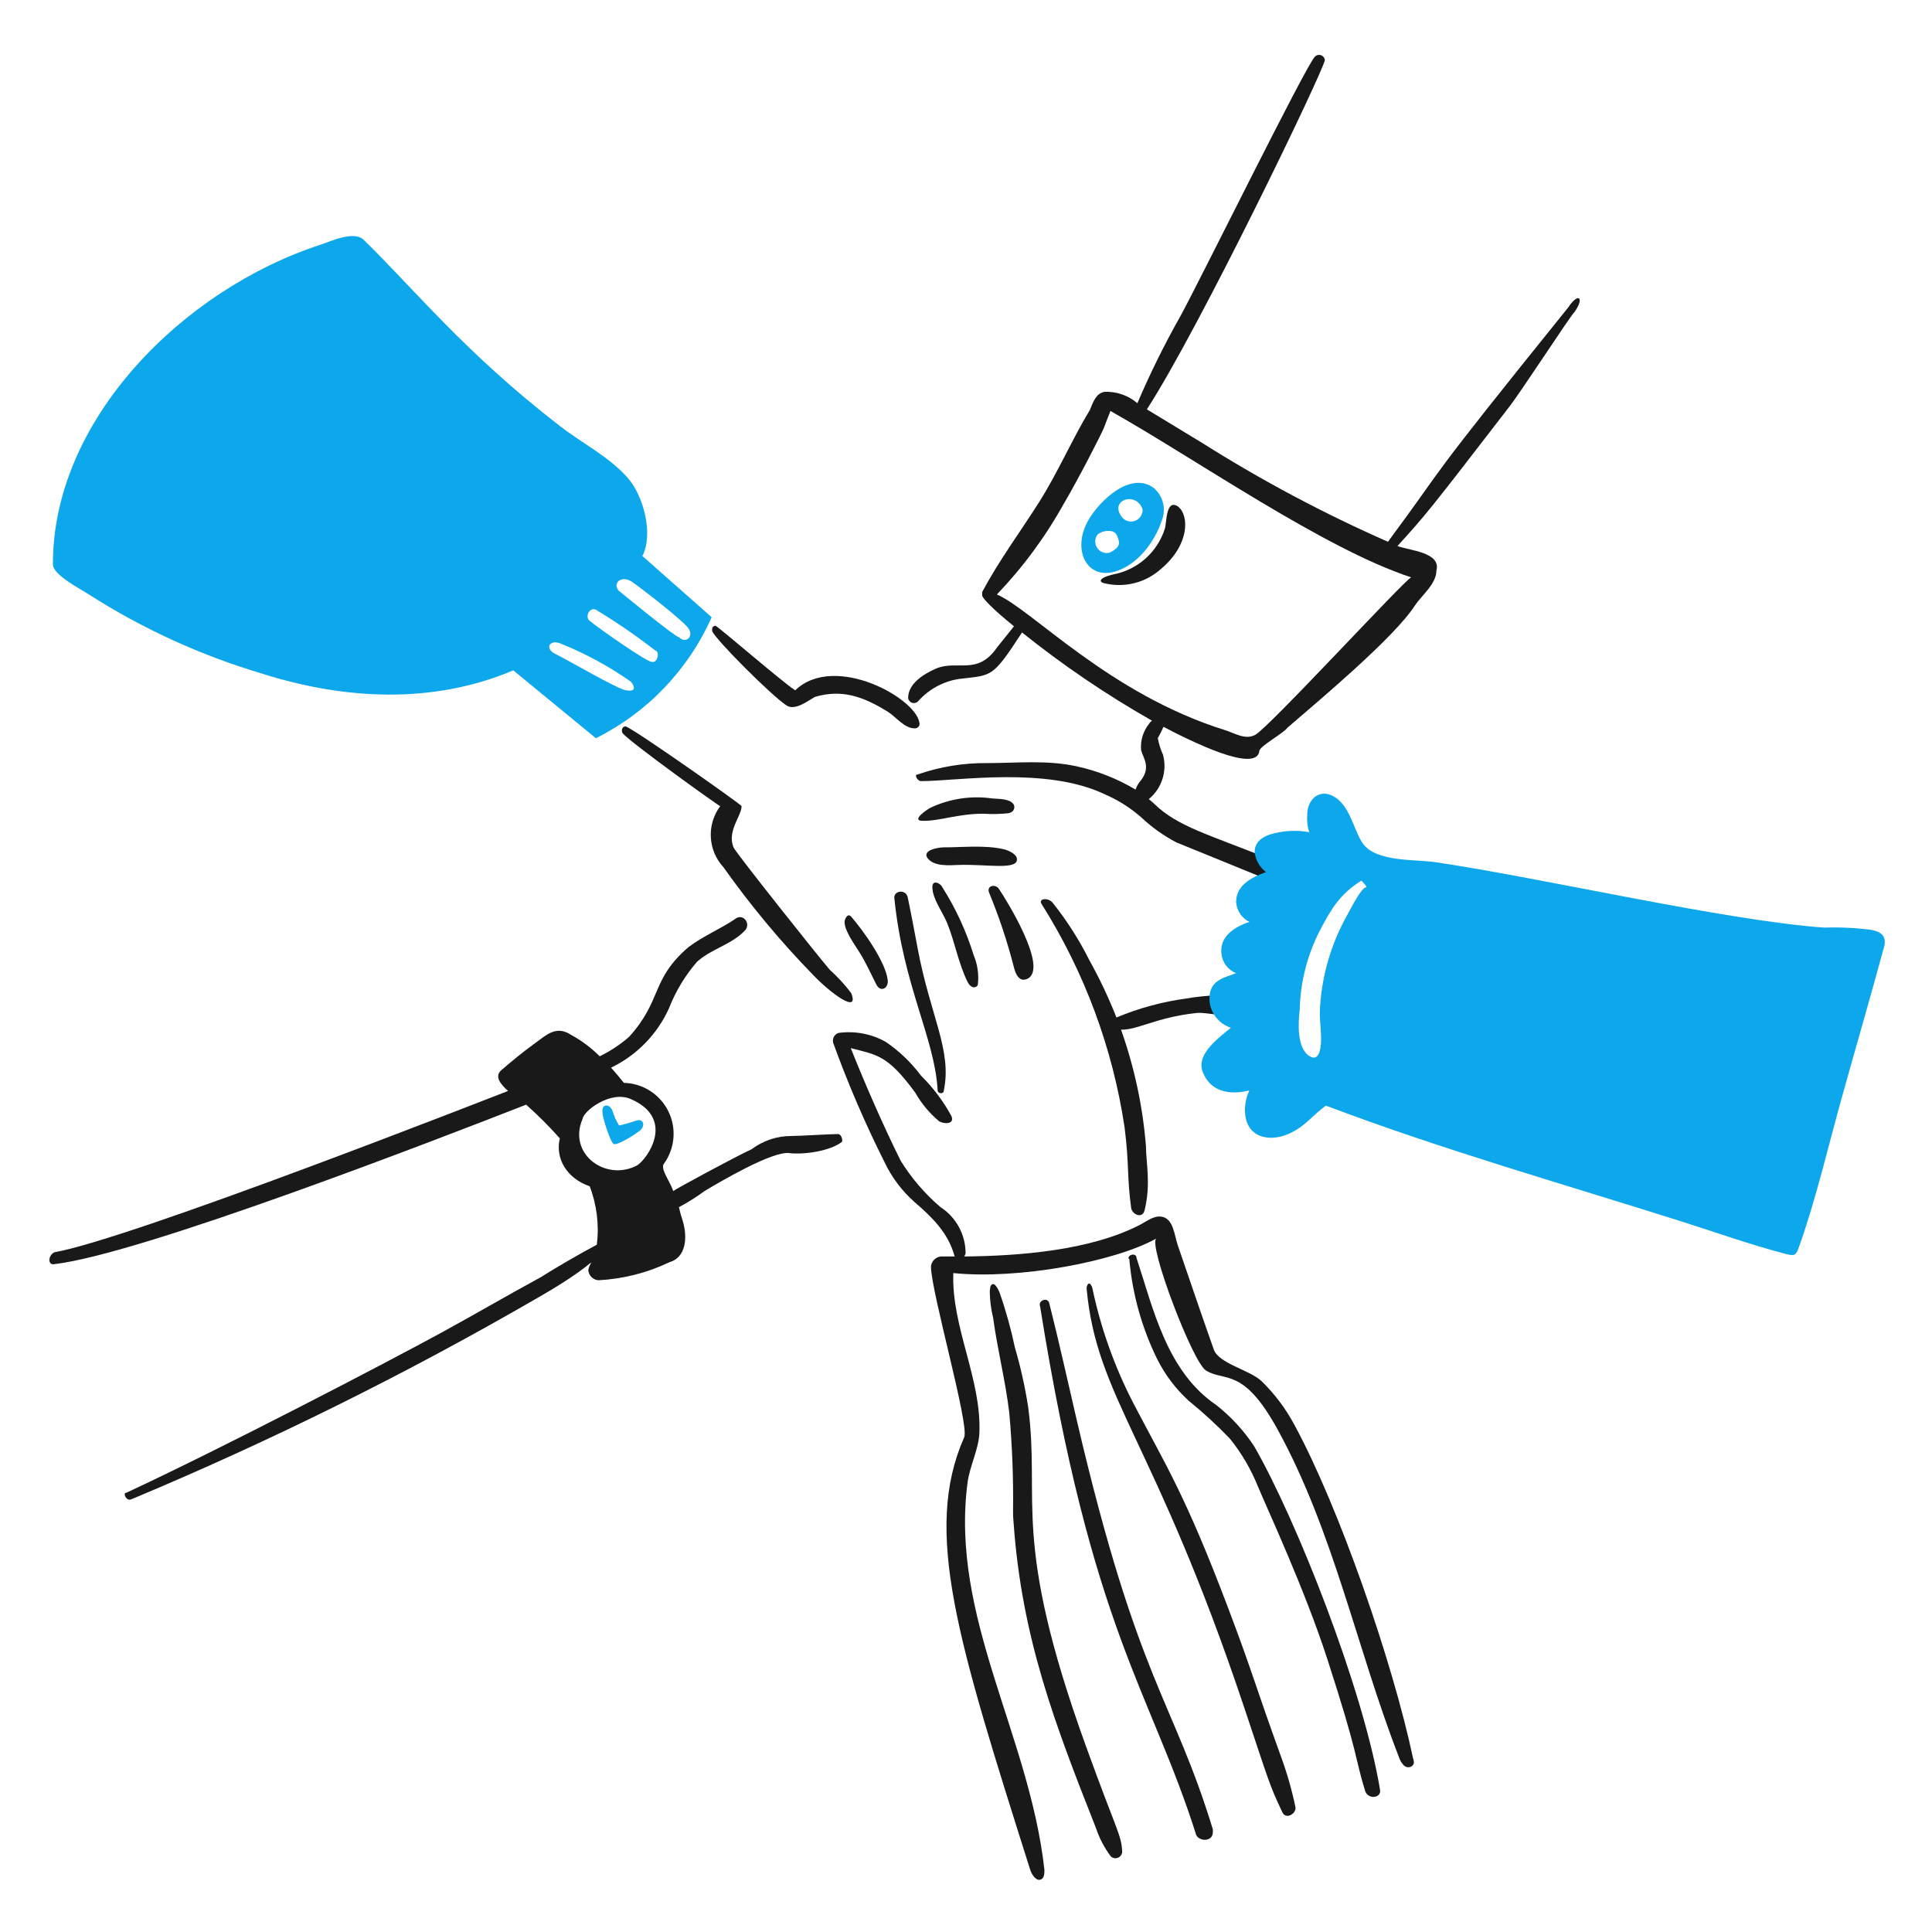
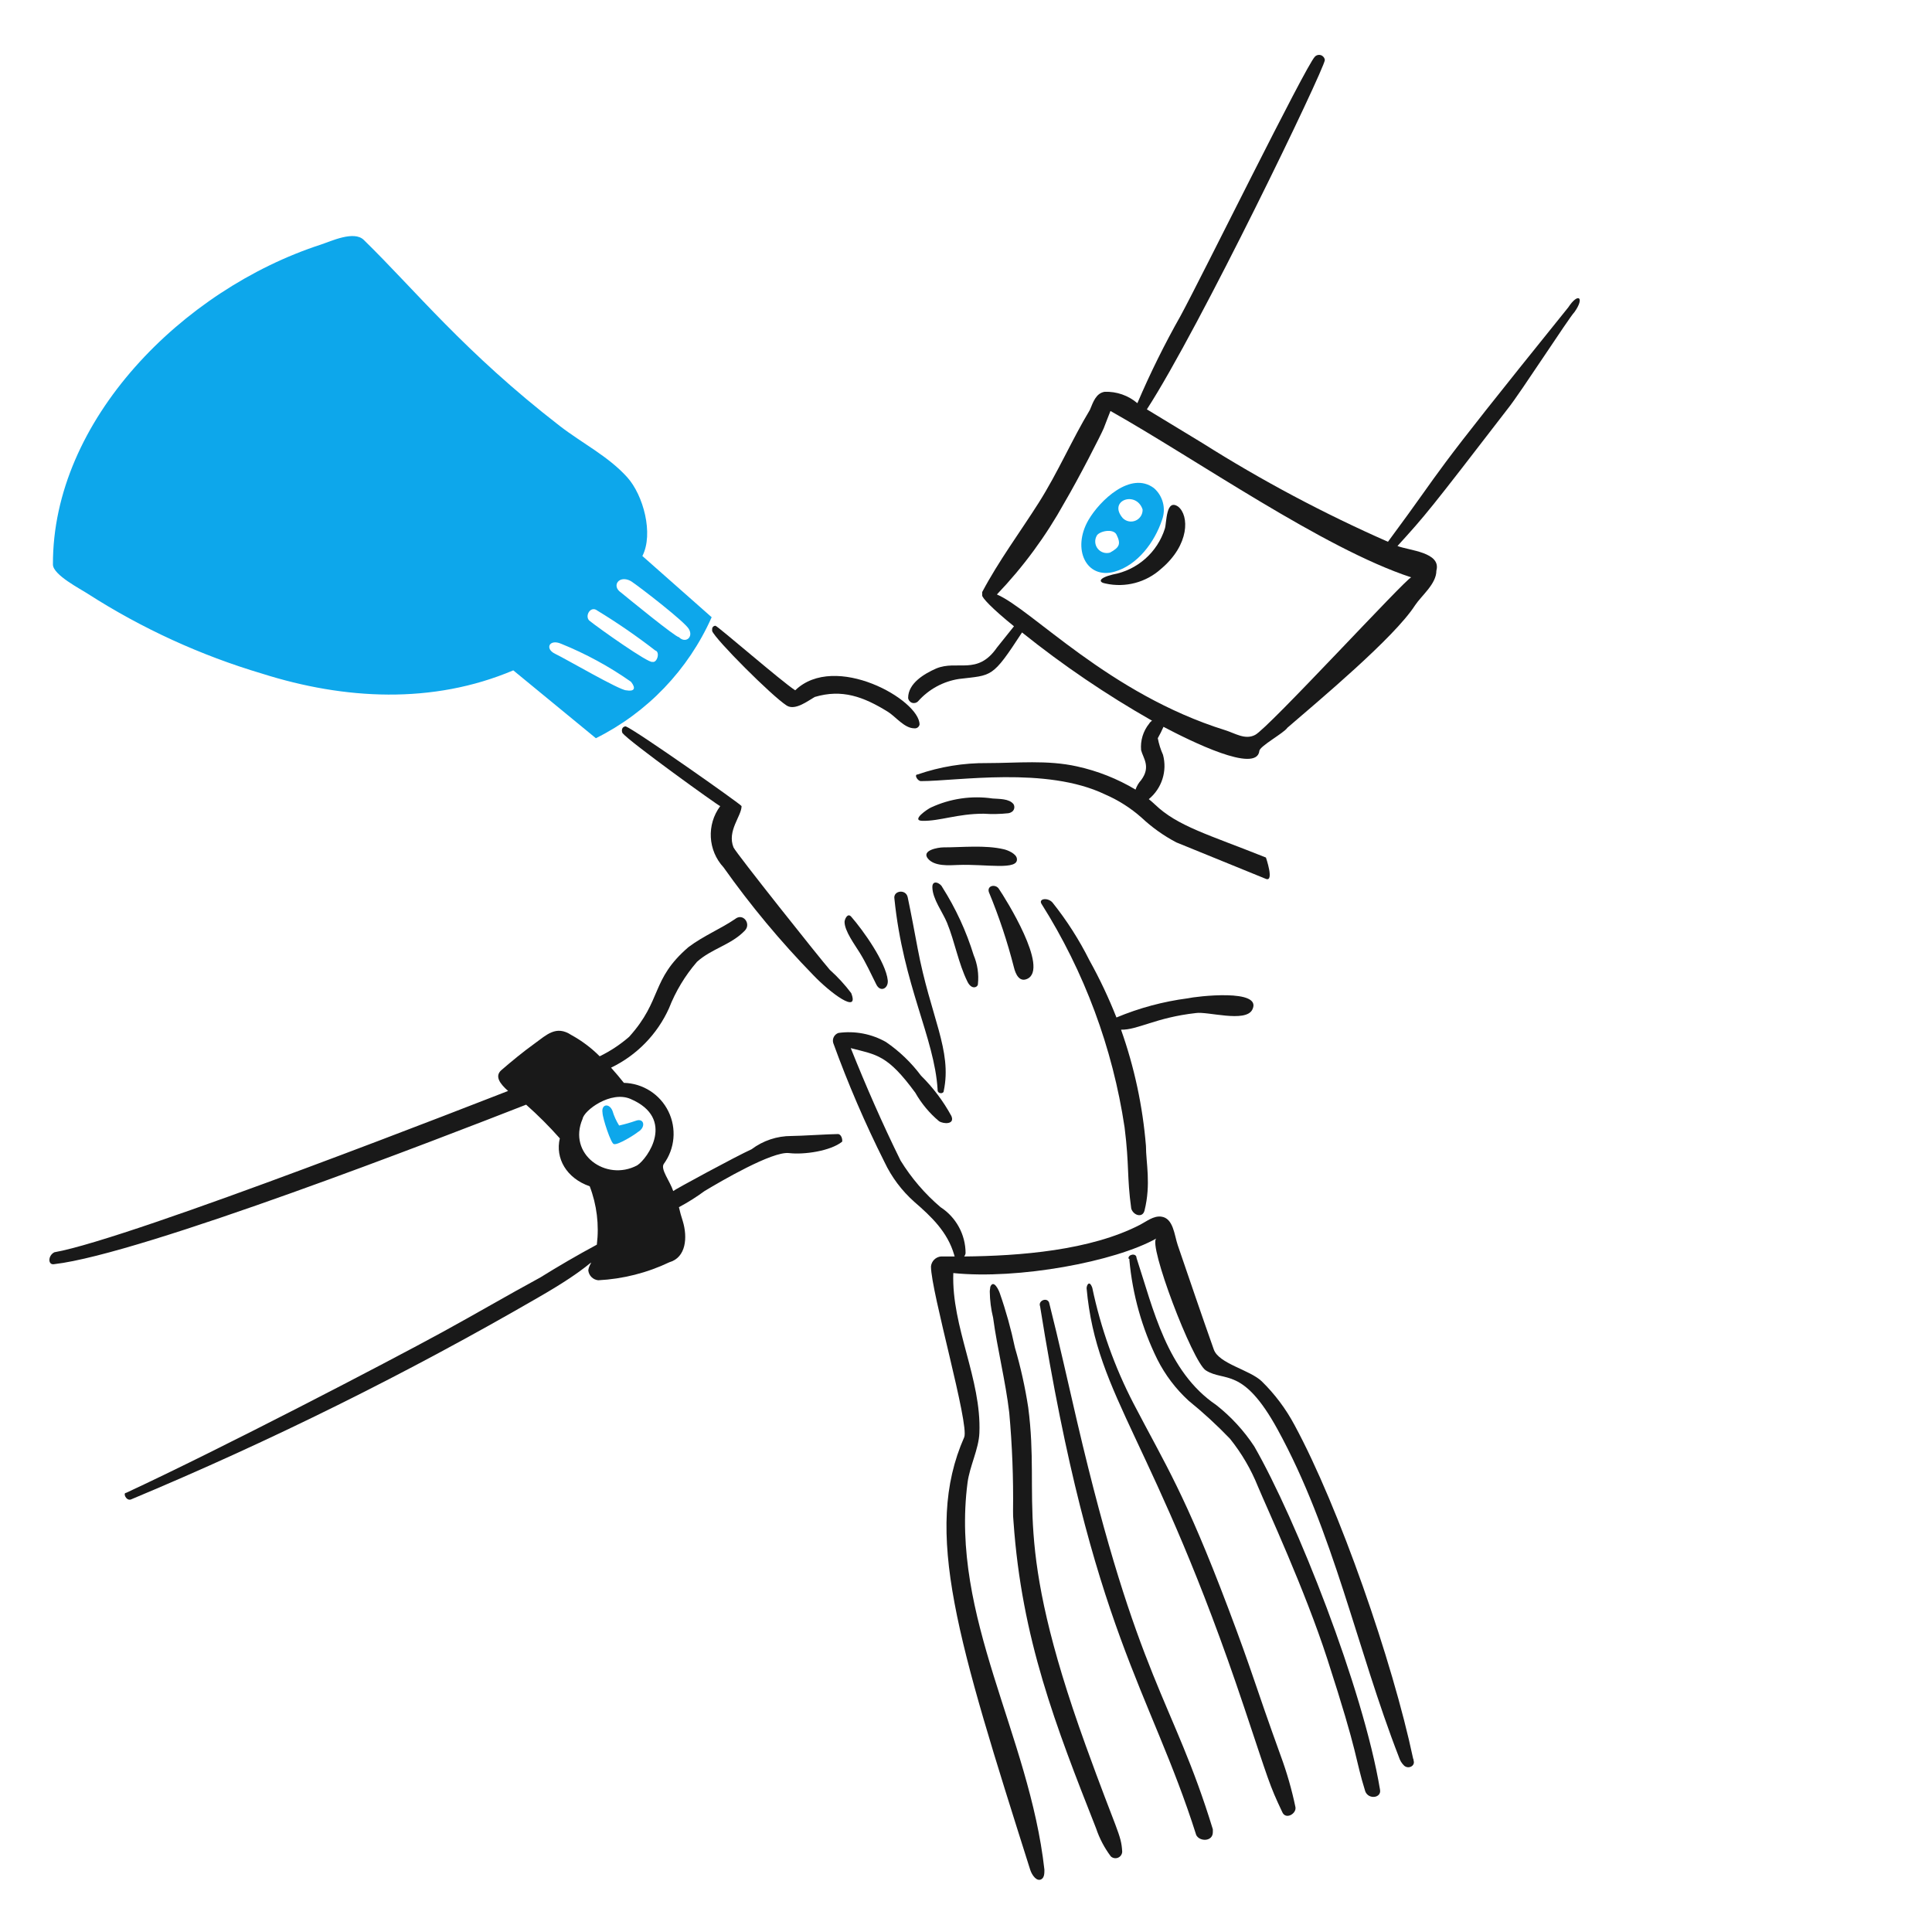
<svg xmlns="http://www.w3.org/2000/svg" width="352px" height="352px" viewBox="0 0 352 352" version="1.1">
  <title>overons1</title>
  <g id="overons1" stroke="none" stroke-width="1" fill="none" fill-rule="evenodd">
    <g id="Group" transform="translate(9, 10)" fill-rule="nonzero">
      <path d="M162.946,188.752 C164.509,181.387 160.521,175.2 158.194,162.811 C157.622,159.777 157.015,156.491 156.378,153.473 C156.049,151.912 153.697,152.262 153.956,153.732 C155.561,169.556 161.255,179.076 161.825,188.492 C161.74,189.356 162.946,189.356 162.946,188.752 Z" id="Path" fill="#191919" />
      <path d="M160.871,151.657 C160.913,153.82 162.744,156.164 163.552,158.142 C164.97,161.622 165.609,165.501 167.269,168.864 C168.043,170.432 169.171,169.862 169.171,169.295 C169.363,167.498 169.095,165.681 168.393,164.015 C167.049,159.658 165.13,155.499 162.686,151.65 C162.341,150.879 160.841,150.187 160.871,151.657 Z" id="Path" fill="#191919" />
      <path d="M171.16,152.517 C173.013,156.985 174.542,161.58 175.736,166.266 C176.011,167.387 176.681,169.019 178.158,168.341 C182.206,166.486 174.2,153.714 172.969,151.912 C172.381,151.044 170.815,151.31 171.16,152.517 Z" id="Path" fill="#191919" />
      <path d="M248.549,310.759 C248.563,310.635 248.532,310.51 248.463,310.407 C244.728,292.728 234.962,264.599 226.846,249.62 C225.276,246.679 223.264,243.996 220.88,241.665 C218.673,239.553 213.069,238.476 212.147,235.871 C209.917,229.582 207.772,223.266 205.575,216.849 C204.956,215.038 204.795,211.921 202.548,211.66 C201.164,211.493 199.876,212.54 198.744,213.13 C189.673,217.838 176.744,218.831 166.663,218.924 C166.801,218.748 166.891,218.54 166.924,218.318 C166.917,214.928 165.195,211.771 162.348,209.93 C159.5,207.502 157.049,204.643 155.084,201.458 C151.798,194.799 148.773,187.881 146.004,180.964 C150.756,182.196 152.701,182.173 157.765,189.092 C158.885,191.065 160.35,192.822 162.089,194.28 C162.941,194.819 165.012,194.893 164.336,193.328 C162.862,190.62 160.998,188.144 158.803,185.978 C157.023,183.593 154.861,181.519 152.404,179.839 C149.78,178.357 146.741,177.78 143.757,178.197 C143.009,178.455 142.593,179.251 142.806,180.012 C145.491,187.424 148.609,194.671 152.145,201.716 C153.452,204.48 155.305,206.951 157.592,208.98 C160.644,211.63 163.645,214.427 164.856,218.66 C164.856,219 165.641,218.92 162.434,218.92 C161.473,219.016 160.713,219.776 160.618,220.737 C160.618,225.313 167.658,249.632 166.67,251.864 C159.102,268.999 165.54,289.056 178.689,330.636 C179.02,331.68 179.921,332.905 180.766,332.366 C181.294,332.032 181.284,331.242 181.284,330.636 C178.529,305.996 164.097,284.7 167.276,260.166 C167.668,257.133 169.317,254.025 169.439,251.086 C169.842,241.23 164.335,231.804 164.687,221.946 C176.533,223.157 194.174,219.871 201.696,215.634 C200.052,216.499 208.261,238.125 210.688,239.672 C214.111,241.853 217.425,238.893 223.745,250.394 C233.994,269.05 238.186,290.346 245.881,310.145 C246.06,310.736 246.388,311.272 246.833,311.7 C247.628,312.38 248.878,311.743 248.549,310.759 Z" id="Path" fill="#191919" />
      <path d="M108.039,91.301 C110.114,87.237 108.215,80.213 105.271,76.948 C101.828,73.129 97.043,70.742 92.993,67.61 C75.631,54.179 66.593,42.794 57.281,33.714 C55.488,31.954 51.311,33.96 49.414,34.578 C24.256,42.772 0.549,66.543 0.644,92.853 C0.644,94.756 5.748,97.345 7.044,98.214 C16.887,104.522 27.57,109.412 38.778,112.741 C53.738,117.476 69.819,118.361 84.519,112.136 L99.565,124.5 C108.946,119.827 116.406,112.033 120.662,102.456 L108.039,91.301 Z M93.255,107.298 C97.742,109.112 102.006,111.434 105.966,114.216 C106.918,115.427 106.572,116.032 105.102,115.772 C103.891,115.772 94.19,110.101 92.132,109.114 C90.211,108.195 91.091,106.347 93.252,107.298 L93.255,107.298 Z M109.857,110.584 C109.252,110.936 100.177,104.531 98.358,103.061 C97.493,102.197 98.616,100.295 99.827,101.245 C103.477,103.466 106.999,105.891 110.377,108.508 C111.324,108.769 110.72,110.844 109.854,110.584 L109.857,110.584 Z M114.696,106.088 C114.092,106.088 105.618,99.17 104.148,97.959 C102.332,96.75 103.796,94.675 105.963,95.884 C107.779,97.095 115.907,103.408 116.512,104.617 C117.378,106.088 115.907,107.298 114.696,106.088 Z" id="Shape" fill="#0DA7EB" />
      <path d="M135.881,115.772 C133.461,114.216 121.7,104.013 121.354,104.013 C121.192,104.01 121.037,104.072 120.923,104.186 C120.809,104.3 120.746,104.456 120.75,104.617 L120.75,104.969 C121.354,106.525 131.602,116.793 134.325,118.544 C135.858,119.531 138.216,117.68 139.429,116.988 C144.401,115.496 148.317,116.93 152.745,119.669 C154.195,120.566 155.771,122.696 157.587,122.696 C158.037,122.753 158.454,122.449 158.537,122.002 C158.536,117.493 143.132,108.785 135.881,115.772 Z" id="Path" fill="#191919" />
      <path d="M142.194,166.703 C140.378,164.626 125.245,145.604 124.64,144.393 C123.431,141.368 126.111,138.687 126.111,136.871 C126.111,136.61 106.828,123.035 105.012,122.344 C104.407,122.344 104.148,122.949 104.407,123.555 C105.618,125.111 121.959,136.871 122.22,136.871 C119.71,140.25 119.965,144.938 122.825,148.026 C127.754,154.983 133.217,161.546 139.167,167.653 C142.248,170.886 147.641,174.917 146.085,170.939 C144.928,169.405 143.625,167.986 142.194,166.703 Z" id="Path" fill="#191919" />
      <path d="M107.18,196.274 C108.738,195.41 108.398,193.612 106.828,194.199 C105.836,194.544 104.826,194.832 103.801,195.064 C103.276,194.23 102.868,193.328 102.59,192.383 C101.985,190.913 100.515,191.172 100.776,192.735 C100.776,193.685 102.332,198.441 102.851,198.441 C103.543,198.696 106.828,196.619 107.18,196.274 Z" id="Path" fill="#0DA7EB" />
      <path d="M143.664,196.619 C142.194,196.619 136.747,196.971 135.189,196.971 C132.569,196.966 130.018,197.816 127.926,199.393 C125.189,200.625 113.939,206.722 113.659,207.002 C113.052,205.178 111.311,203.045 111.929,202.074 C113.975,199.283 114.3,195.587 112.775,192.482 C111.249,189.376 108.124,187.376 104.665,187.29 C103.974,186.425 103.196,185.475 102.332,184.523 C107.008,182.271 110.743,178.444 112.881,173.715 C114.087,170.62 115.814,167.754 117.985,165.24 C120.666,162.82 124.231,162.151 126.72,159.534 C127.899,158.302 126.368,156.248 124.904,157.459 C122.223,159.274 119.196,160.485 116.429,162.563 C109.509,168.53 111.732,172.136 105.621,178.907 C103.997,180.318 102.195,181.509 100.26,182.451 C98.726,180.912 96.979,179.602 95.072,178.56 C92.305,176.745 90.575,178.56 88.414,180.118 C86.252,181.675 84.172,183.398 82.361,184.959 C81.06,186.08 82.102,187.467 83.572,188.764 C81.013,189.745 14.891,215.712 0.908,218.156 C-0.303,218.762 -0.303,220.576 0.908,220.318 C16.884,218.482 71.836,197.133 86.858,191.264 C89.026,193.185 91.076,195.235 92.997,197.404 C92.132,201.035 94.208,204.666 98.444,206.137 C99.738,209.524 100.183,213.175 99.741,216.773 C96.196,218.674 92.65,220.751 89.452,222.739 C83.399,226.024 77.683,229.38 71.639,232.682 C61.452,238.249 31.296,253.948 13.964,261.995 C13.36,261.995 13.964,263.466 14.83,263.205 C40.355,252.54 65.164,240.236 89.102,226.37 C98.792,220.821 99.215,219.028 98.44,220.576 C98.303,220.847 98.216,221.141 98.182,221.442 C98.277,222.402 99.036,223.161 99.996,223.257 C104.494,223.027 108.902,221.911 112.967,219.971 C115.993,219.107 116.311,215.457 115.389,212.449 C115.116,211.625 114.884,210.788 114.696,209.941 C116.321,209.075 117.882,208.093 119.365,207.002 C122.392,205.185 131.734,199.717 134.758,200.085 C137.44,200.41 142.28,199.733 144.438,198.008 C144.528,197.573 144.269,196.619 143.664,196.619 Z M107.087,202.325 C101.381,205.351 94.376,200.25 97.143,193.851 C97.404,192.295 102.275,188.676 105.876,190.22 C114.164,193.773 108.99,201.116 107.087,202.325 Z" id="Shape" fill="#191919" />
      <path d="M207.39,171.89 C202.927,172.473 198.562,173.647 194.41,175.381 C193.002,171.807 191.359,168.33 189.492,164.973 C187.621,161.229 185.36,157.693 182.748,154.423 C181.884,153.471 180.161,153.719 180.759,154.682 C188.571,167.063 193.725,180.932 195.895,195.41 C196.775,202.464 196.295,204.312 197.106,210.194 C197.458,211.403 199.163,212.005 199.528,210.546 C200.732,205.689 199.786,201.838 199.786,198.788 C199.199,191.559 197.673,184.437 195.247,177.603 C198.271,177.673 201.583,175.385 208.866,174.575 C210.941,174.223 217.913,176.376 219.155,173.97 C221.174,170.047 208.861,171.545 207.39,171.89 Z" id="Path" fill="#191919" />
      <path d="M276.737,45.992 C249.411,79.889 255.538,72.965 243.88,88.708 C232.18,83.56 220.88,77.548 210.072,70.723 L199.954,64.582 C209.556,49.768 232.14,2.917 232.38,0.943 C232.335,0.531 232.055,0.184 231.663,0.054 C231.27,-0.076 230.838,0.034 230.556,0.337 C228.821,2.134 209.882,40.592 206.092,47.549 C203.176,52.702 200.549,58.014 198.224,63.459 C196.566,62.044 194.436,61.303 192.257,61.384 C190.701,61.643 190.182,63.199 189.577,64.67 C186.291,70.118 183.746,76.089 180.238,81.617 C176.829,86.989 172.975,92.167 169.947,97.873 L169.947,98.485 C169.947,98.918 171.677,100.821 175.741,104.107 L172.628,107.996 C169.074,113.13 165.412,110.188 161.561,111.801 C159.4,112.754 156.457,114.482 156.457,117.162 C156.504,117.57 156.783,117.914 157.172,118.044 C157.562,118.174 157.991,118.066 158.273,117.768 C160.203,115.588 162.833,114.151 165.709,113.704 C171.804,112.965 171.72,113.649 177.209,105.23 C184.668,111.21 192.591,116.588 200.902,121.312 C200.684,121.44 200.502,121.622 200.374,121.84 C199.273,123.202 198.746,124.939 198.905,126.682 C199.285,128.145 200.721,129.709 198.905,132.138 C198.453,132.638 198.108,133.223 197.887,133.859 C194.586,131.886 190.987,130.46 187.231,129.636 C181.783,128.425 176.336,129.03 170.889,129.03 C166.564,128.987 162.265,129.689 158.178,131.105 C157.487,131.105 158.178,132.316 158.784,132.316 C165.41,132.316 181.646,129.591 192.333,134.738 C194.763,135.788 197.01,137.218 198.991,138.974 C200.884,140.749 203.007,142.261 205.302,143.471 L221.646,150.129 C223.201,150.733 221.646,146.238 221.646,146.238 C211.142,142.036 205.538,140.539 201.406,136.558 C201.054,136.22 200.68,135.906 200.304,135.598 C202.677,133.649 203.691,130.492 202.895,127.525 C202.461,126.557 202.141,125.541 201.942,124.498 C202.324,123.825 202.671,123.132 202.981,122.423 C207.909,125.017 219.928,130.984 220.447,126.834 C220.447,125.968 224.944,123.548 225.551,122.596 C231.292,117.641 245.02,106.183 248.811,100.287 C250.02,98.471 252.701,96.396 252.701,93.974 C253.623,90.597 247.739,90.307 245.612,89.479 C250.812,83.758 251.298,83.18 265.758,64.403 C267.92,61.722 276.913,47.801 277.864,46.85 C279.764,44.177 278.553,43.221 276.737,45.992 Z M248.118,95.192 C247.338,95.192 222.003,122.777 219.669,123.9 C217.853,124.852 216.024,123.597 214.222,123.035 C193.068,116.448 178.967,101.011 172.63,98.309 C177.423,93.297 181.55,87.688 184.909,81.621 C187.621,77.011 191.576,69.252 192.086,68.046 C192.438,67.187 193.063,65.455 193.318,64.878 C208.831,73.604 232.14,89.956 248.118,95.192 Z" id="Shape" fill="#191919" />
      <path d="M159.055,139.551 C162.24,139.615 165.422,138.254 170.21,138.254 C171.708,138.355 173.212,138.326 174.705,138.168 C174.992,138.125 175.262,138.003 175.484,137.816 C175.836,137.476 175.909,136.94 175.66,136.519 C174.882,135.482 172.98,135.576 171.855,135.482 C168.028,134.921 164.121,135.492 160.614,137.124 C160.005,137.39 156.893,139.507 159.055,139.551 Z" id="Path" fill="#191919" />
      <path d="M160.093,146.468 C161.286,147.866 163.896,147.663 165.54,147.593 C170.548,147.378 176.706,148.675 176.262,146.382 C176.095,145.516 174.62,144.904 173.927,144.74 C170.479,143.92 166.404,144.388 162.86,144.388 C161.916,144.393 158.777,144.928 160.093,146.468 Z" id="Path" fill="#191919" />
      <path d="M147.641,163.589 C148.803,165.469 149.676,167.414 150.667,169.383 C151.415,170.869 152.896,170.077 152.743,168.604 C152.4,165.314 148.261,159.501 146.085,157.018 C145.399,156.234 144.874,157.546 144.874,157.968 C144.874,159.612 146.721,162.1 147.641,163.589 Z" id="Path" fill="#191919" />
      <path d="M171.332,225.327 C171.352,226.929 171.556,228.523 171.938,230.079 C172.709,235.786 174.196,241.577 174.879,247.372 C175.417,253.322 175.648,259.296 175.571,265.27 C175.561,265.934 175.589,266.598 175.657,267.259 C177.151,288.578 183.313,304.37 190.701,323.118 C191.315,324.952 192.22,326.675 193.382,328.222 C193.736,328.555 194.252,328.649 194.701,328.462 C195.15,328.275 195.447,327.842 195.459,327.356 C195.283,324.188 194.52,323.822 188.8,307.996 C175.178,270.293 180.58,263.561 178.337,246.431 C177.773,242.75 176.964,239.11 175.916,235.536 C175.209,232.166 174.285,228.844 173.149,225.592 C172.973,225.064 172.024,222.998 171.42,224.468 C171.42,224.723 171.332,224.982 171.332,225.327 Z" id="Path" fill="#191919" />
      <path d="M180.499,228.007 C189.969,287.194 200.552,297.856 208.947,324.334 C209.565,325.566 211.973,325.566 211.973,323.806 L211.973,323.287 C204.686,299.481 198.338,296.468 187.243,249.015 C185.539,241.725 183.957,234.488 182.139,227.31 C181.734,226.298 180.09,226.985 180.499,228.007 Z" id="Path" fill="#191919" />
      <path d="M188.973,224.723 C190.795,244.764 201.346,252.246 217.68,301.074 C222.193,314.562 222.256,315.171 224.597,320.097 C225.203,321.653 227.264,320.449 227.019,319.231 C226.357,316.057 225.461,312.935 224.338,309.893 C219.449,296.378 219.356,295.109 214.741,282.916 C206.888,262.163 203.363,256.924 197.534,245.734 C194.08,239.075 191.549,231.977 190.01,224.635 C189.492,223.165 188.973,224.118 188.973,224.723 Z" id="Path" fill="#191919" />
      <path d="M196.764,219.535 C197.334,225.85 199.064,232.006 201.868,237.692 C203.299,240.525 205.233,243.074 207.576,245.215 C210.225,247.362 212.737,249.673 215.098,252.133 C217.222,254.776 218.942,257.719 220.202,260.866 C221.89,264.906 228.703,279.538 232.827,292.254 C238.675,310.296 237.813,310.171 239.744,316.379 C240.349,317.934 242.771,317.589 242.424,316.027 C239.358,297.627 227.174,266.833 219.511,253.511 C217.624,250.648 215.288,248.107 212.592,245.987 C203.586,239.887 201.112,228.444 198.067,219.183 C198.067,218.273 196.596,218.479 196.596,219.269 C196.842,219.448 196.842,219.535 196.764,219.535 Z" id="Path" fill="#191919" />
      <path d="M201.251,78.937 C197.009,75.744 191.36,81.214 189.318,84.731 C186.24,90.035 188.92,95.615 194.07,94.156 C198.252,92.971 201.374,88.768 202.715,84.731 C203.478,82.683 202.895,80.377 201.251,78.937 L201.251,78.937 Z M199.176,82.821 C199.213,83.698 198.704,84.507 197.897,84.853 C197.091,85.199 196.154,85.009 195.545,84.377 C192.808,81.162 198.016,79.349 199.176,82.821 Z M193.209,90.69 C192.397,90.911 191.531,90.628 191.006,89.971 C190.48,89.313 190.395,88.407 190.789,87.663 C191.141,86.799 193.815,86.193 194.42,87.404 C195.284,89.14 194.939,89.745 193.209,90.697 L193.209,90.69 Z" id="Shape" fill="#0DA7EB" />
      <path d="M192.431,96.317 C196.039,97.118 199.81,96.119 202.548,93.636 C207.768,89.236 207.676,83.921 205.661,82.309 C203.414,80.753 203.567,85.243 203.24,86.287 C201.88,90.634 198.218,93.866 193.736,94.675 C190.956,95.368 191.203,96.113 192.431,96.317 Z" id="Path" fill="#191919" />
-       <path d="M332.077,159.439 C329.183,159.052 326.262,158.907 323.344,159.006 C305.165,157.7 271.892,149.927 252.44,147.074 C248.896,146.546 241.88,147.084 239.383,143.788 C237.558,141.375 236.963,135.919 233.072,134.71 C230.65,134.104 229.18,136.265 229.18,138.34 C229.078,139.448 229.197,140.565 229.532,141.626 C227.732,141.294 225.885,141.294 224.085,141.626 C221.927,142.005 219.588,142.837 219.588,145.257 C219.762,146.698 220.51,148.008 221.663,148.89 C218.983,149.84 216.216,151.31 216.216,154.337 C216.316,155.893 217.239,157.277 218.636,157.968 C215.956,158.834 213.189,160.648 213.532,163.676 C213.656,165.3 214.697,166.71 216.212,167.307 C214.049,168.172 211.108,168.517 211.369,172.411 C211.592,174.653 213.118,176.552 215.26,177.252 C212.235,179.674 208.942,182.356 210.156,185.382 C211.619,189.016 215.171,189.532 218.629,188.666 C217.592,190.829 217.328,194.298 219.234,196.104 C221.111,197.885 225.245,197.989 229.351,194.201 C230.386,193.245 231.428,192.299 232.551,191.434 C253.822,199.476 275.6,205.65 297.319,212.531 C303.628,214.531 309.837,216.756 316.17,218.412 C317.893,218.864 318.178,218.852 318.764,217.201 C321.902,208.334 324.02,199.124 326.545,190.051 C329.122,180.793 331.825,171.546 334.328,162.294 C334.671,160.476 333.715,159.809 332.077,159.439 Z M239.038,150.446 C239.038,150.446 240.249,151.657 239.902,151.657 C239.038,151.657 236.965,155.808 236.53,156.585 C233.628,161.701 231.914,167.404 231.516,173.273 C231.348,175.35 231.692,177.337 231.692,179.326 C231.692,180.711 231.436,183.55 229.617,182.439 C227.202,180.959 227.542,176.3 227.8,173.965 C227.916,168.968 229.158,164.062 231.433,159.612 C233.431,155.78 235.085,152.899 239.038,150.446 Z" id="Shape" fill="#0DA7EB" />
    </g>
  </g>
</svg>